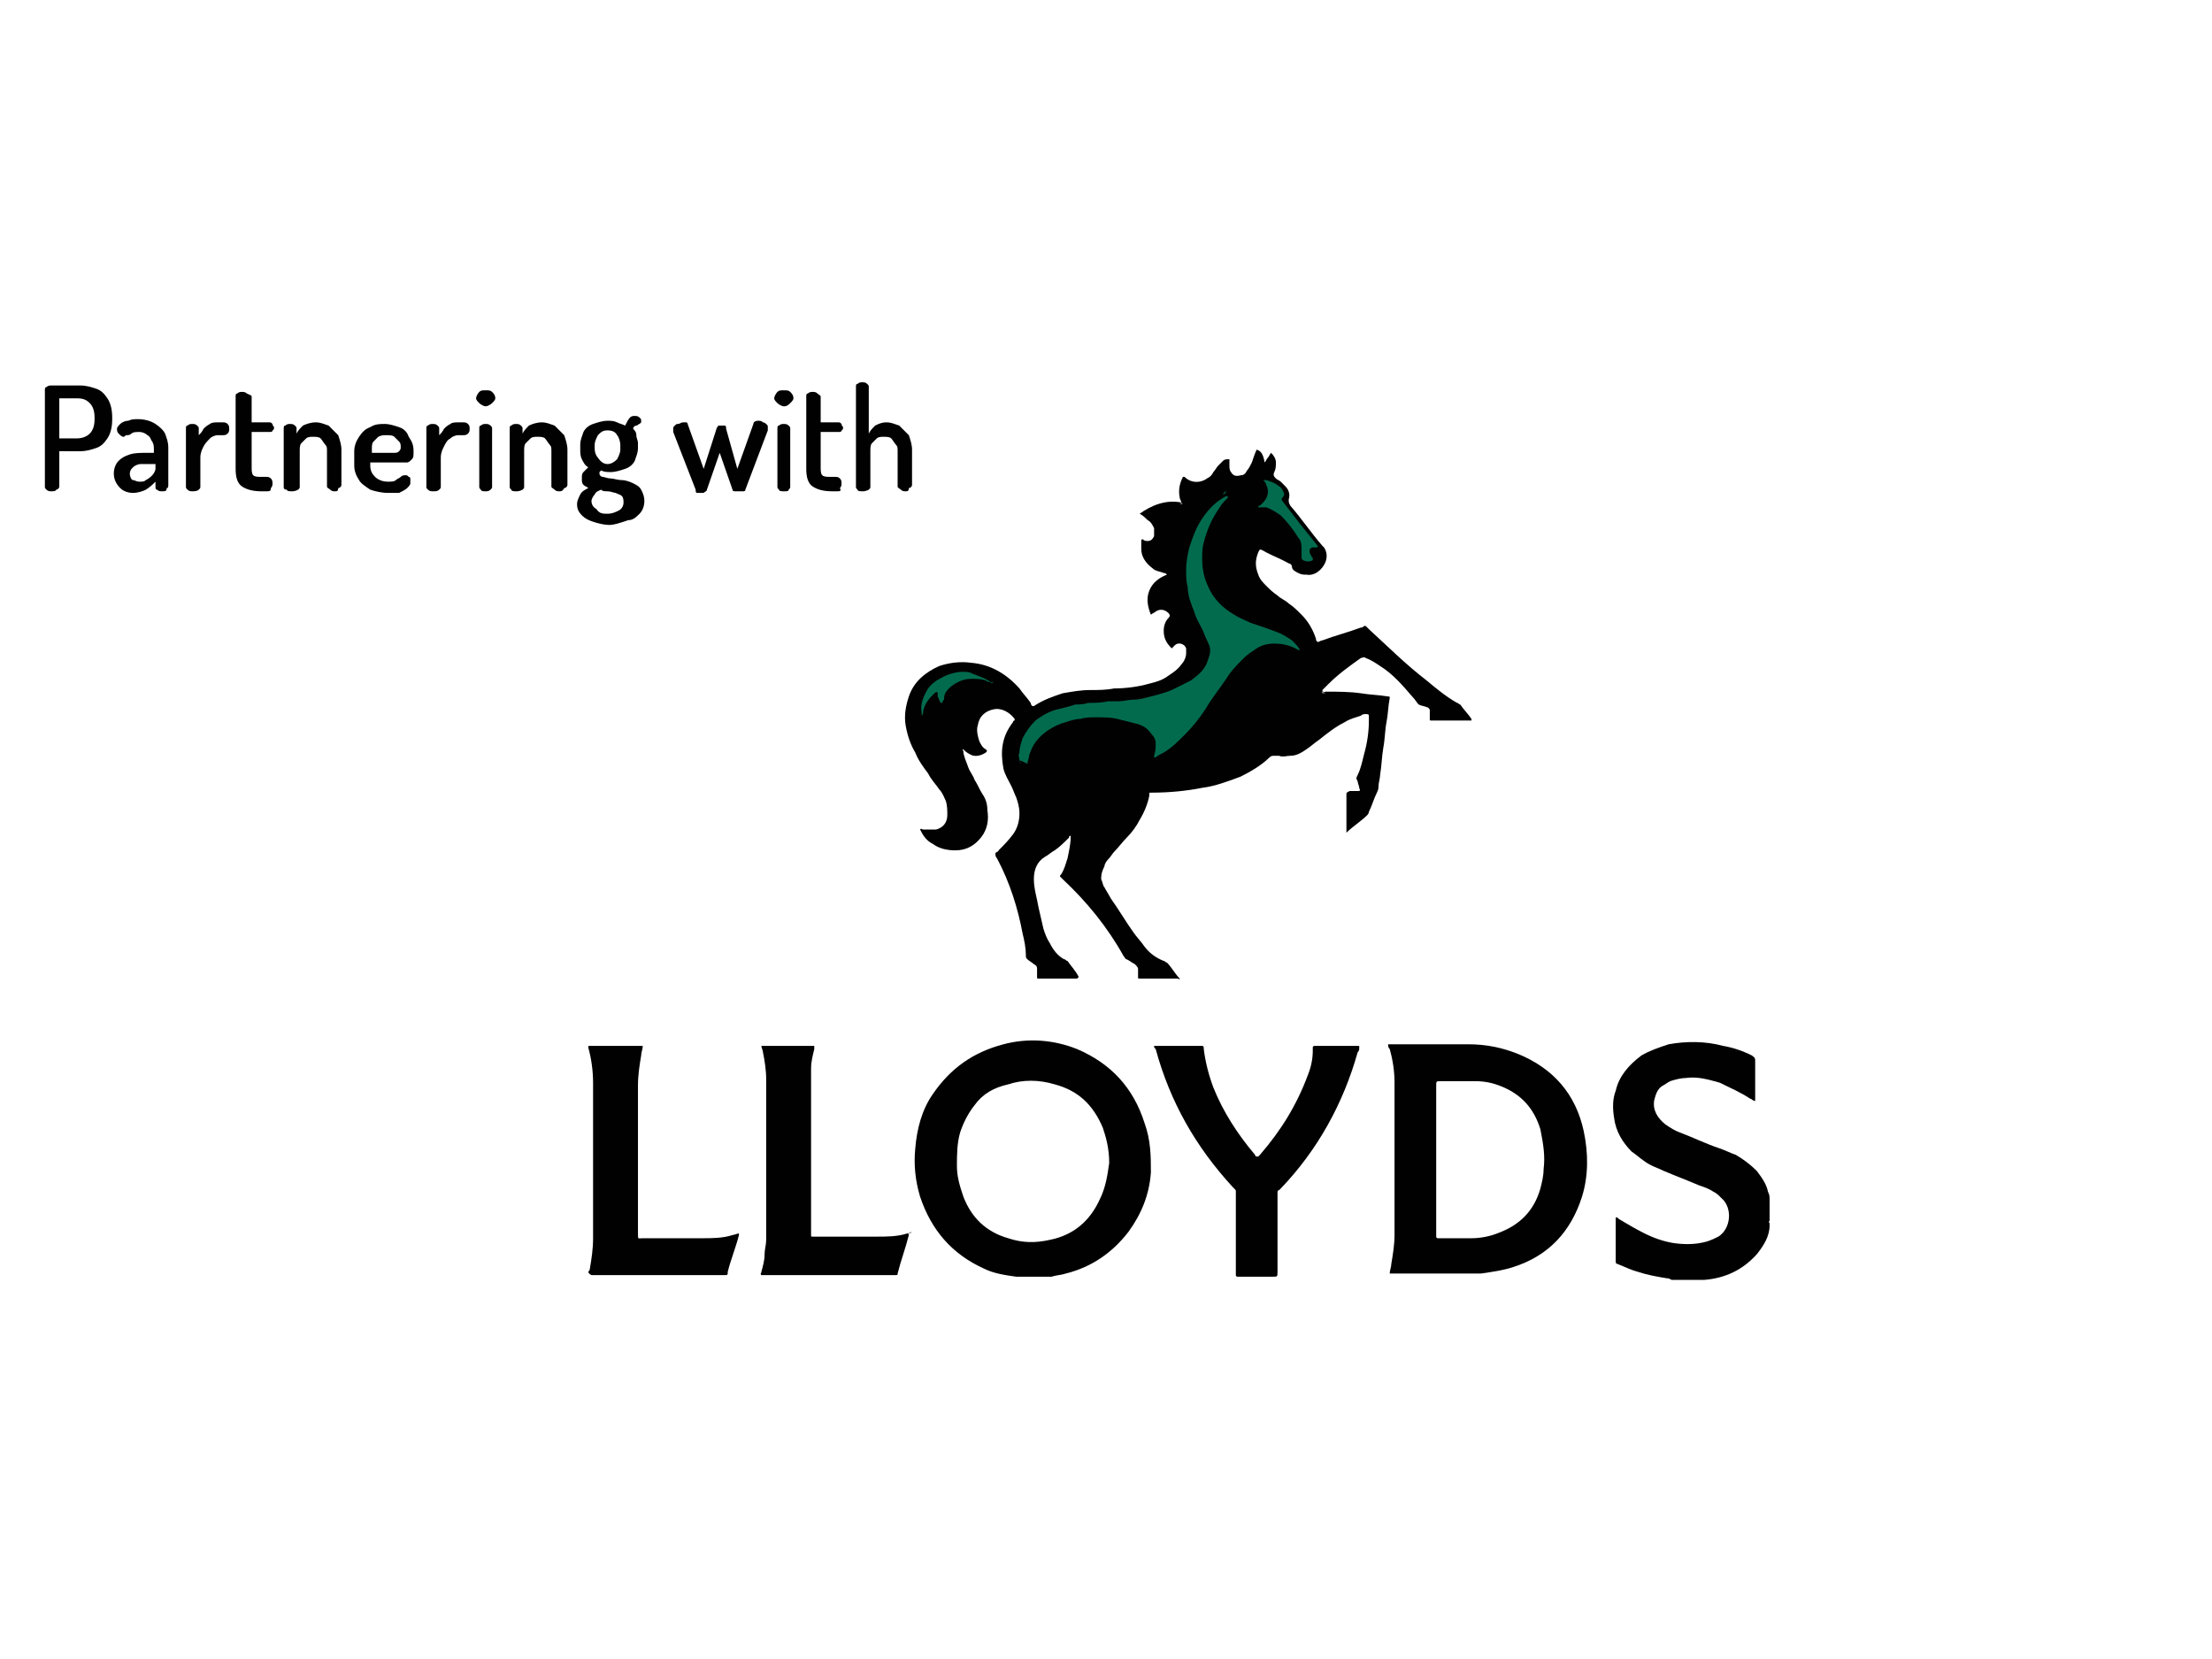
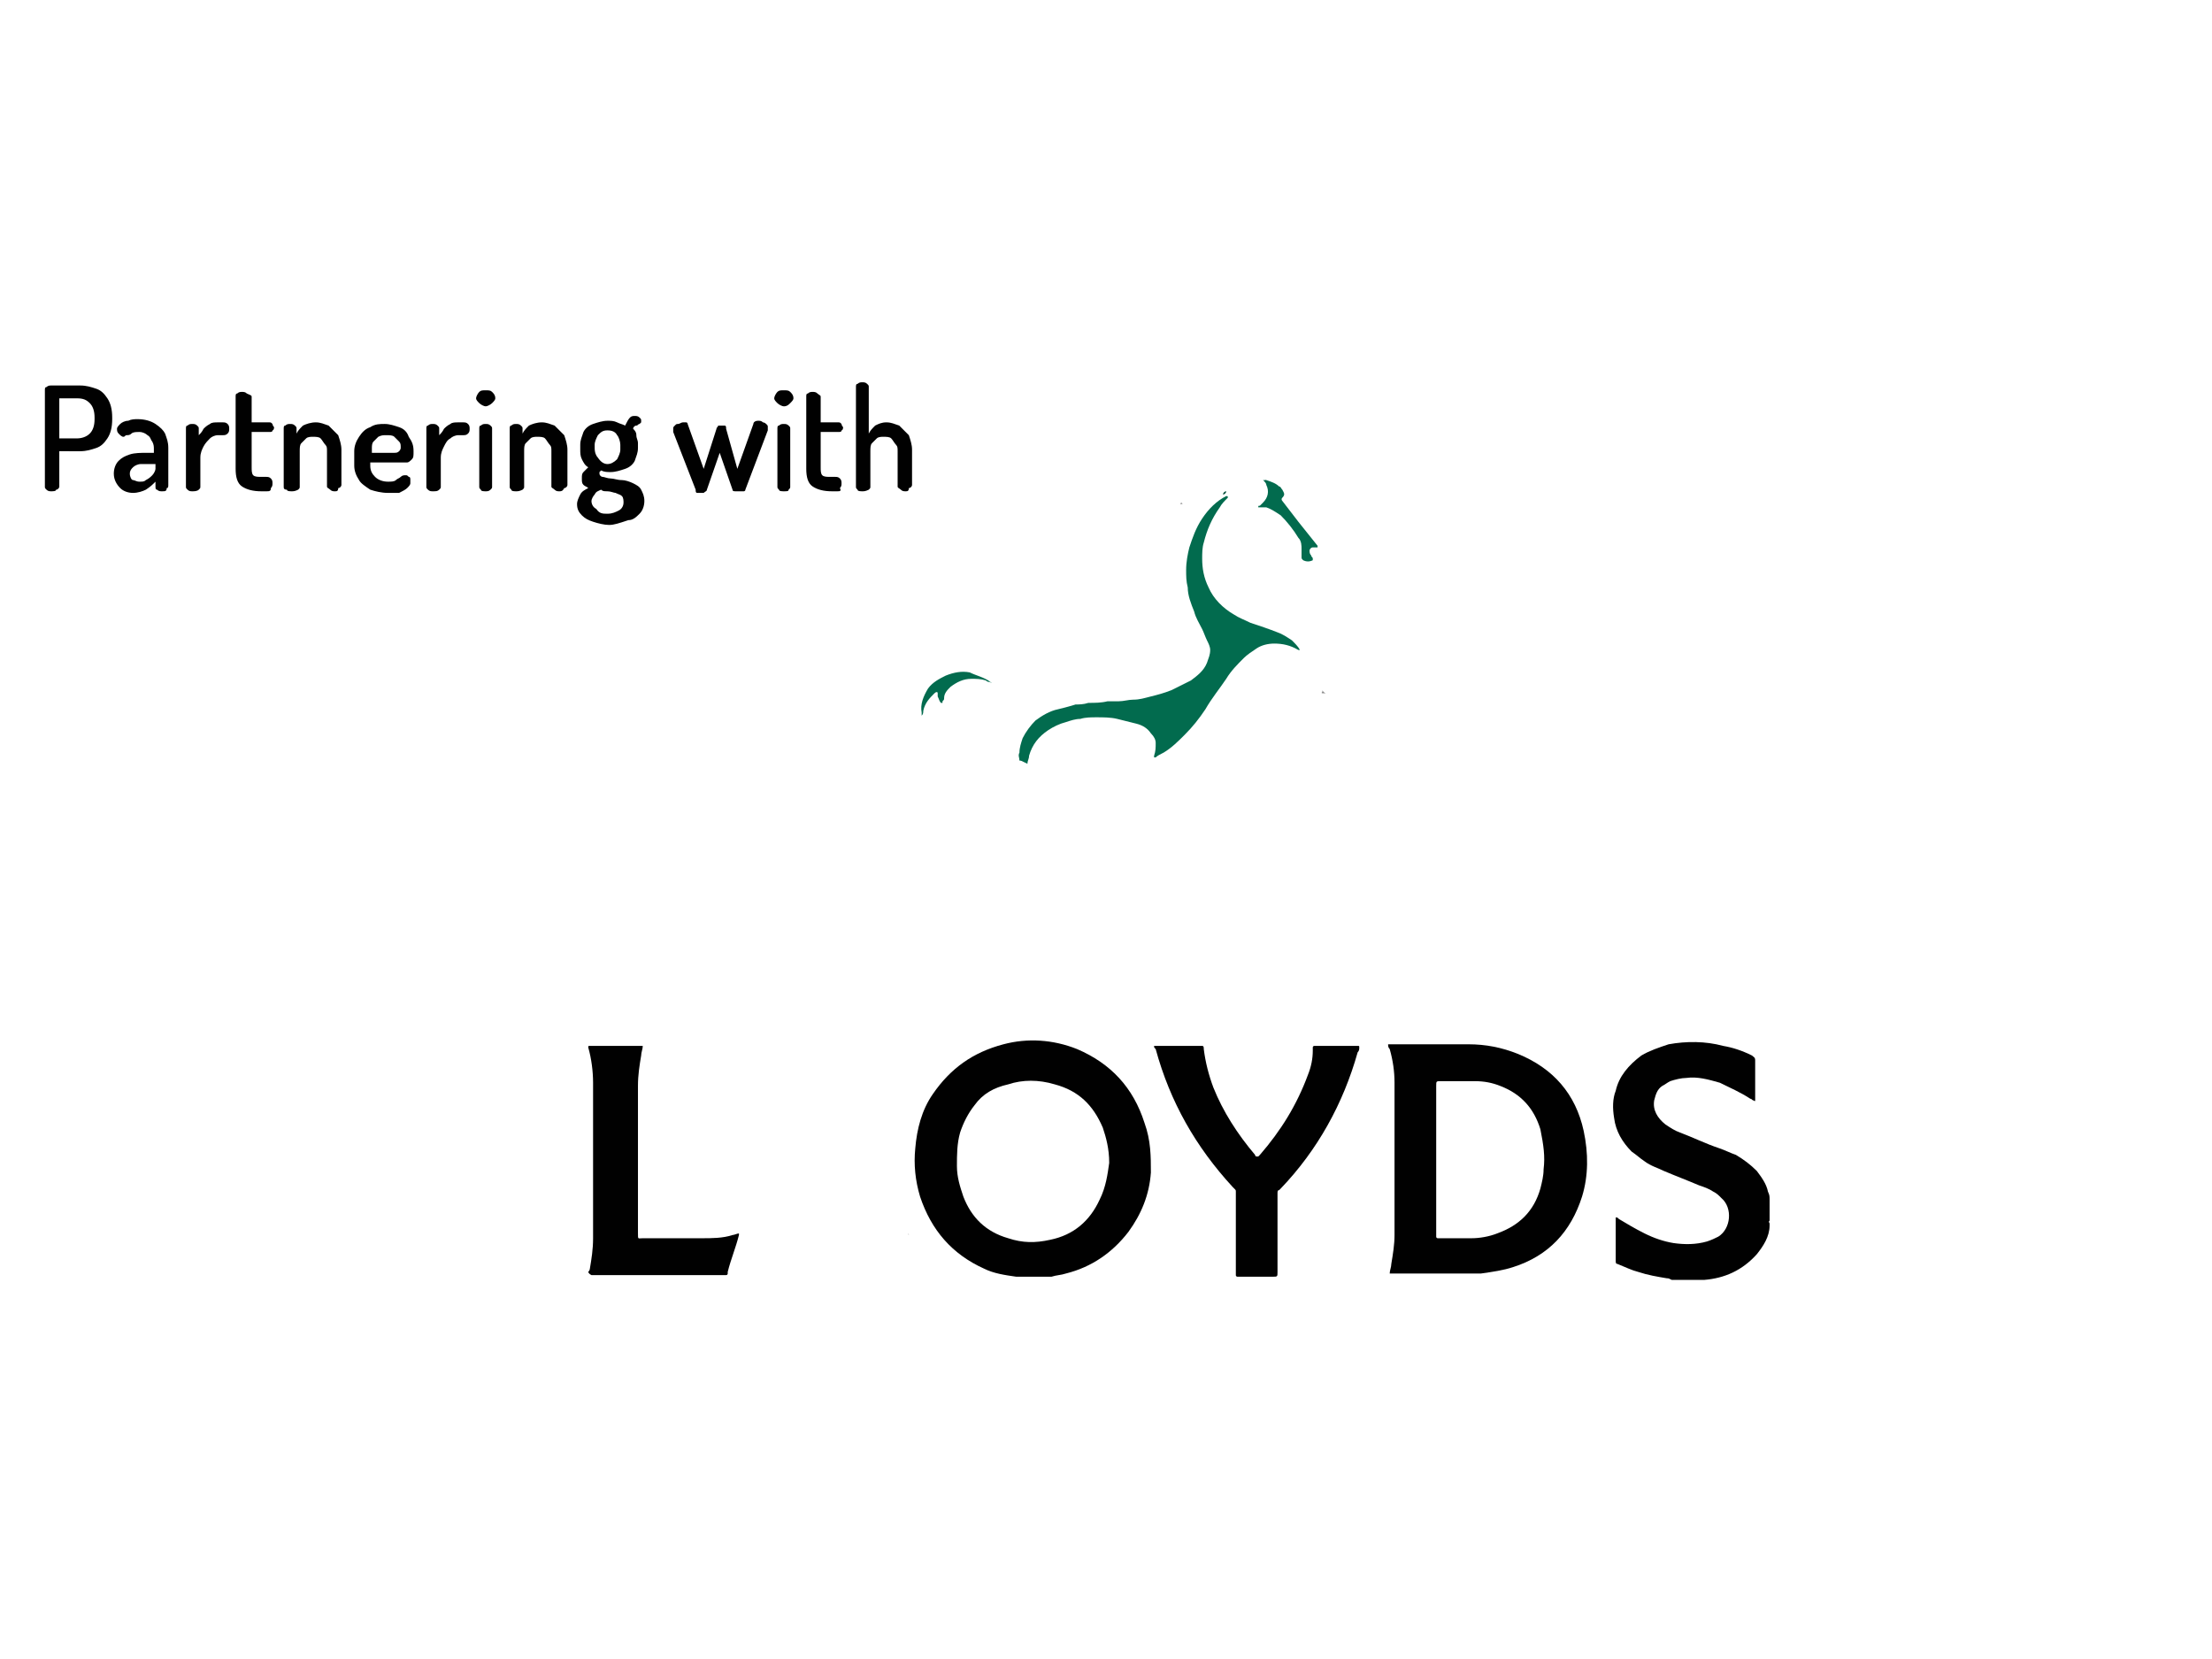
<svg xmlns="http://www.w3.org/2000/svg" version="1.1" id="Layer_1" x="0px" y="0px" width="180" height="135" viewBox="0 0 138 102" style="enable-background:new 0 0 138 102;" xml:space="preserve">
  <style type="text/css">
	.st0{fill:#010101;}
	.st1{fill:#888888;}
	.st2{fill:#797979;}
	.st3{fill:#979797;}
	.st4{fill:#026B4E;}
	.st5{fill:#024C37;}
	.st6{fill:#013929;}
	.st7{fill:#044A36;}
	.st8{fill:#034934;}
	.st9{fill:#4F4F4F;}
</style>
  <g>
    <g>
      <path class="st0" d="M104,79c-0.6-0.1-1.2-0.2-1.8-0.4c-0.4-0.1-0.8-0.3-1.3-0.5c-0.1,0-0.1-0.1-0.1-0.2c0-0.9,0-1.7,0-2.6v-0.1    c0.1,0,0.1,0,0.2,0.1c0.5,0.3,1,0.6,1.6,0.9s1.2,0.5,1.8,0.6c0.7,0.1,1.4,0.1,2.1-0.1c0.3-0.1,0.5-0.2,0.7-0.3    c0.8-0.5,0.9-1.8,0.2-2.4c-0.2-0.2-0.3-0.3-0.5-0.4c-0.3-0.2-0.6-0.3-0.9-0.4c-0.7-0.3-1.5-0.6-2.2-0.9c-0.4-0.2-0.8-0.3-1.2-0.6    c-0.3-0.2-0.5-0.4-0.8-0.6c-0.6-0.6-1-1.3-1.1-2.1c-0.1-0.6-0.1-1.2,0.1-1.7c0.2-0.9,0.8-1.6,1.6-2.2c0.5-0.3,1.1-0.5,1.7-0.7    c1.1-0.2,2.3-0.2,3.4,0.1c0.6,0.1,1.2,0.3,1.8,0.6c0.1,0.1,0.2,0.1,0.2,0.3c0,0.8,0,1.6,0,2.4v0.1c0,0,0,0.1-0.1,0    c-0.1,0-0.1-0.1-0.2-0.1c-0.6-0.4-1.3-0.7-1.9-1c-0.7-0.2-1.4-0.4-2.1-0.3c-0.3,0-0.7,0.1-1,0.2c-0.2,0.1-0.3,0.2-0.5,0.3    c-0.3,0.2-0.4,0.5-0.5,0.9c-0.1,0.6,0.2,1.1,0.7,1.5c0.3,0.2,0.6,0.4,0.9,0.5c0.8,0.3,1.6,0.7,2.5,1c0.3,0.1,0.7,0.3,1,0.4    c0.5,0.3,0.9,0.6,1.3,1c0.3,0.4,0.6,0.8,0.7,1.3c0.1,0.2,0.1,0.3,0.1,0.5v0.1v0.1c0,0.4,0,0.7,0,1.1c-0.1,0.1,0,0.1,0,0.2v0.1    c0,0.7-0.4,1.3-0.8,1.8c-0.9,1-2,1.5-3.3,1.6c-0.1,0-0.1,0-0.2,0H106h-0.1h-0.1c-0.1,0-0.2,0-0.3,0c-0.2,0-0.4,0-0.6,0    c-0.1,0-0.2,0-0.2,0c-0.1,0-0.1,0-0.2,0h-0.1h-0.1C104.1,79,104.1,79,104,79z" />
-       <path class="st0" d="M73.7,30.6c0-0.1-0.1-0.2-0.1-0.3c-0.1-0.5,0-0.9,0.2-1.3c0.1,0,0.1,0,0.1,0c0.4,0.4,1,0.4,1.4,0.1    c0.2-0.1,0.3-0.2,0.4-0.4c0.1-0.1,0.2-0.3,0.3-0.4c0.1-0.1,0.2-0.2,0.3-0.3c0.1-0.1,0.2-0.1,0.4-0.1c0,0.1,0,0.2,0,0.4    c0,0.1,0,0.3,0.1,0.4c0.1,0.2,0.3,0.3,0.6,0.2c0.2,0,0.3-0.1,0.4-0.3c0.1-0.1,0.2-0.3,0.3-0.5c0.1-0.3,0.2-0.6,0.3-0.8    c0.3,0.1,0.4,0.3,0.5,0.8c0.1-0.1,0.1-0.2,0.2-0.3c0.1-0.1,0.1-0.2,0.2-0.3c0.2,0.2,0.3,0.4,0.3,0.6s0,0.4-0.1,0.6s0,0.3,0.1,0.4    s0.2,0.1,0.3,0.2c0.1,0.1,0.2,0.2,0.3,0.3c0.2,0.2,0.3,0.5,0.2,0.8c0,0.2,0,0.2,0.1,0.4c0.7,0.8,1.3,1.7,2,2.5l0.1,0.1    c0.2,0.3,0.2,0.6,0.1,0.9c-0.2,0.5-0.7,0.9-1.2,0.8c-0.2,0-0.3,0-0.5-0.1c-0.2-0.1-0.4-0.2-0.4-0.4c0-0.1-0.1-0.2-0.2-0.2    c-0.5-0.3-1.1-0.5-1.6-0.8c-0.2-0.1-0.2-0.1-0.3,0.1c-0.2,0.5-0.2,0.9,0,1.4c0.1,0.3,0.3,0.5,0.5,0.7s0.4,0.4,0.7,0.6    c0.2,0.2,0.5,0.3,0.7,0.5c0.3,0.2,0.5,0.4,0.8,0.7c0.4,0.4,0.7,0.9,0.9,1.5c0,0.1,0,0.1,0.1,0.2c0.1,0,0.2-0.1,0.3-0.1    c0.8-0.3,1.6-0.5,2.4-0.8c0.1,0,0.1,0,0.2-0.1h0.1c0.1,0.1,0.1,0.1,0.2,0.2c1.2,1.1,2.3,2.2,3.6,3.2c0.6,0.5,1.2,1,1.9,1.4    c0.1,0,0.1,0.1,0.2,0.1c0.2,0.3,0.5,0.6,0.7,0.9c0,0,0,0,0,0.1c0,0-0.1,0-0.2,0c-0.7,0-1.5,0-2.2,0h-0.1c-0.1,0-0.1,0-0.1-0.1    s0-0.2,0-0.3s0-0.1,0-0.2c0-0.1,0-0.1-0.1-0.2c-0.2-0.1-0.4-0.1-0.6-0.2c-0.1-0.1-0.2-0.3-0.4-0.5c-0.6-0.7-1.2-1.4-2-1.9    c-0.3-0.2-0.6-0.4-0.9-0.5c-0.1-0.1-0.2,0-0.3,0c-0.7,0.5-1.4,1-2,1.6c-0.1,0.1-0.3,0.3-0.4,0.4c0,0.2,0.2,0.1,0.2,0.1    c0.7,0,1.5,0,2.2,0.1c0.6,0.1,1.1,0.1,1.7,0.2c0.1,0,0.1,0,0.1,0.1c-0.1,0.5-0.1,1-0.2,1.5s-0.1,1.1-0.2,1.6    c-0.1,0.6-0.1,1.1-0.2,1.7c0,0.2-0.1,0.5-0.1,0.7c0,0.1,0,0.2-0.1,0.4c-0.2,0.4-0.3,0.8-0.5,1.2c0,0.1-0.1,0.2-0.1,0.2    c-0.4,0.4-0.9,0.7-1.3,1.1l0,0c0,0,0,0,0-0.1c0-0.8,0-1.6,0-2.3c0-0.1,0-0.1,0.2-0.2c0.1,0,0.3,0,0.4,0s0.1,0,0.2,0    c0.1-0.1,0-0.1,0-0.2c0-0.1-0.1-0.3-0.1-0.4c-0.1-0.2-0.1-0.2,0-0.4c0.2-0.4,0.3-0.9,0.4-1.3c0.2-0.7,0.3-1.4,0.3-2.1    c0-0.1,0-0.2,0-0.3s-0.1-0.1-0.2-0.1s-0.2,0-0.3,0.1c-0.3,0.1-0.7,0.2-1,0.4c-0.6,0.3-1.1,0.7-1.6,1.1c-0.3,0.2-0.5,0.4-0.8,0.6    c-0.3,0.2-0.6,0.4-1,0.4c-0.2,0-0.5,0.1-0.7,0c-0.1,0-0.2,0-0.3,0c-0.1,0-0.2,0-0.3,0.1c-0.5,0.5-1.2,0.9-1.8,1.2    c-0.8,0.3-1.6,0.6-2.4,0.7c-1,0.2-2.1,0.3-3.1,0.3h-0.1c-0.1,0-0.1,0-0.1,0.1v0.1c-0.1,0.5-0.3,1-0.6,1.5    c-0.2,0.4-0.5,0.8-0.8,1.1s-0.5,0.6-0.8,0.9c-0.1,0.1-0.2,0.3-0.4,0.5c-0.1,0.1-0.2,0.3-0.2,0.4c-0.2,0.4-0.2,0.6-0.2,0.8    c0.1,0.2,0.1,0.4,0.2,0.5c0.1,0.2,0.3,0.5,0.4,0.7c0.5,0.7,0.9,1.4,1.4,2.1c0.2,0.3,0.5,0.6,0.7,0.9c0.3,0.4,0.7,0.7,1.2,0.9    c0.1,0,0.1,0.1,0.2,0.1c0.3,0.3,0.5,0.7,0.8,1l0,0c0,0.1-0.1,0-0.1,0c-0.8,0-1.5,0-2.3,0h-0.1c-0.1,0-0.1,0-0.1-0.1    c0-0.2,0-0.4,0-0.5s-0.1-0.2-0.2-0.3c-0.2-0.1-0.3-0.2-0.5-0.3c-0.1,0-0.1-0.1-0.2-0.2c-1-1.8-2.3-3.4-3.8-4.8c0,0,0,0-0.1-0.1    s-0.1-0.1,0-0.2c0.2-0.3,0.3-0.7,0.4-1c0.1-0.5,0.2-0.9,0.2-1.4c-0.1,0-0.1,0-0.1,0.1c-0.3,0.3-0.6,0.6-0.9,0.8    c-0.2,0.1-0.4,0.3-0.6,0.4c-0.5,0.3-0.7,0.8-0.7,1.4c0,0.6,0.2,1.2,0.3,1.8c0.1,0.4,0.2,0.9,0.3,1.3c0.1,0.3,0.2,0.6,0.4,0.9    c0.2,0.4,0.5,0.8,0.9,1c0.1,0,0.1,0.1,0.2,0.1c0.2,0.3,0.5,0.6,0.7,1l0,0c-0.1,0.1-0.1,0.1-0.1,0.1c-0.8,0-1.5,0-2.3,0h-0.1    c-0.1,0-0.1,0-0.1-0.1c0-0.2,0-0.3,0-0.5c0-0.1,0-0.2-0.2-0.3c-0.1-0.1-0.3-0.2-0.4-0.3S64,59,64,58.8c0-0.4-0.1-0.9-0.2-1.3    c-0.3-1.6-0.8-3.2-1.6-4.7c-0.1-0.1-0.1-0.2-0.1-0.3s0.2-0.1,0.2-0.2c0.3-0.3,0.6-0.6,0.9-1c0.3-0.4,0.4-0.9,0.4-1.3    c0-0.4-0.1-0.7-0.2-1c-0.1-0.2-0.2-0.5-0.3-0.7c-0.2-0.4-0.4-0.7-0.5-1.1c-0.2-1.1-0.1-2,0.6-2.9c0,0,0-0.1,0.1-0.1v-0.1    c-0.3-0.4-0.8-0.7-1.3-0.6c-0.5,0.1-0.9,0.4-1,1c-0.1,0.3,0,0.7,0.1,1c0.1,0.2,0.2,0.4,0.4,0.5c0.1,0.1,0.1,0.1,0,0.2    c-0.3,0.2-0.7,0.3-1,0.1c-0.2-0.1-0.3-0.2-0.4-0.3c-0.1,0,0,0.1,0,0.1c0,0.3,0.2,0.7,0.3,1s0.3,0.5,0.4,0.8    c0.2,0.3,0.3,0.6,0.5,0.9c0.2,0.3,0.3,0.6,0.3,1c0.1,0.6,0,1.2-0.4,1.7s-0.9,0.8-1.6,0.8c-0.5,0-1-0.1-1.4-0.4    c-0.4-0.2-0.6-0.5-0.8-0.9c0.1-0.1,0.1,0,0.2,0c0.3,0,0.5,0,0.8,0c0.4-0.1,0.7-0.4,0.7-0.9c0-0.3,0-0.6-0.1-0.9    c-0.1-0.2-0.2-0.5-0.4-0.7c-0.2-0.3-0.5-0.6-0.7-1c-0.3-0.4-0.6-0.8-0.8-1.3c-0.3-0.5-0.5-1.1-0.6-1.7c-0.1-0.6,0-1.2,0.2-1.8    c0.3-0.9,1-1.5,1.9-1.9c0.6-0.2,1.3-0.3,2-0.2c1.2,0.1,2.2,0.7,3,1.6c0.2,0.3,0.5,0.6,0.7,0.9c0,0.1,0.1,0.2,0.1,0.2    c0.1,0,0.1,0,0.1,0c0.6-0.4,1.2-0.6,1.8-0.8c0.6-0.1,1.1-0.2,1.7-0.2c0.5,0,1,0,1.5-0.1c0.7,0,1.5-0.1,2.2-0.3    c0.4-0.1,0.8-0.2,1.2-0.5c0.3-0.2,0.6-0.4,0.8-0.7c0.2-0.2,0.3-0.5,0.3-0.7c0-0.1,0-0.2,0-0.3c-0.1-0.3-0.5-0.4-0.7-0.2    c-0.1,0.1-0.1,0.1-0.2,0.2c-0.3-0.3-0.5-0.6-0.5-1.1c0-0.3,0.1-0.6,0.3-0.8c0.1-0.1,0.1-0.2,0-0.3c-0.2-0.2-0.5-0.3-0.8-0.1    c-0.1,0.1-0.2,0.1-0.3,0.2c-0.2-0.5-0.3-1-0.1-1.5c0.2-0.5,0.6-0.8,1.1-1C72.7,35,72.7,35,72.6,35c-0.2-0.1-0.5-0.1-0.7-0.3    c-0.4-0.3-0.7-0.7-0.7-1.2c0-0.2,0-0.3,0-0.5c0-0.1,0-0.1,0.1-0.1c0.1,0.1,0.2,0.1,0.3,0.1c0.2,0,0.3-0.1,0.4-0.3    c0-0.2,0-0.4,0-0.5c-0.1-0.2-0.2-0.4-0.4-0.5c-0.1-0.1-0.3-0.3-0.5-0.4C71.8,30.8,72.7,30.4,73.7,30.6    C73.6,30.7,73.6,30.7,73.7,30.6c0,0.1,0,0.1,0,0.1S73.7,30.7,73.7,30.6L73.7,30.6z" />
      <path class="st0" d="M72,64.5c0.2,0,2.6,0,3,0c0.1,0,0.1,0.1,0.1,0.2c0.1,0.8,0.3,1.6,0.6,2.4c0.6,1.5,1.5,2.9,2.6,4.2    c0,0,0,0.1,0.1,0.1h0.1l0.1-0.1c1.3-1.5,2.3-3.1,3-5c0.2-0.5,0.3-1,0.3-1.5c0-0.1,0-0.1,0-0.2c0,0,0-0.1,0.1-0.1h0.1    c0.8,0,1.7,0,2.5,0h0.1c0.1,0,0.1,0,0.1,0.1s0,0.2-0.1,0.3c-0.9,3.2-2.5,6.1-4.8,8.5l-0.1,0.1c-0.1,0-0.1,0.1-0.1,0.2s0,0.1,0,0.2    c0,1.6,0,3.1,0,4.7c0,0.3,0,0.3-0.3,0.3c-0.7,0-1.4,0-2,0c-0.1,0-0.1,0-0.2,0c0,0-0.1,0-0.1-0.1s0-0.2,0-0.3c0-1.6,0-3.1,0-4.7    c0-0.1,0-0.1,0-0.2s0-0.1-0.1-0.2l-0.1-0.1c-2.3-2.5-3.9-5.3-4.8-8.6C72,64.6,72,64.6,72,64.5z" />
      <path class="st0" d="M36.7,78.6c0.1-0.1,0.1-0.2,0.1-0.2c0.1-0.6,0.2-1.2,0.2-1.9c0-3.2,0-6.5,0-9.7c0-0.7-0.1-1.5-0.3-2.2    c0-0.1,0-0.1,0.1-0.1s0.1,0,0.2,0c0.9,0,1.9,0,2.8,0c0.1,0,0.2,0,0.3,0c0,0.2-0.1,0.4-0.1,0.6c-0.1,0.6-0.2,1.2-0.2,1.9    c0,3.1,0,6.2,0,9.2c0,0.4,0,0.3,0.3,0.3c1.2,0,2.5,0,3.7,0c0.6,0,1.3,0,1.9-0.2c0.1,0,0.3-0.1,0.4-0.1v0.1    c-0.2,0.8-0.5,1.5-0.7,2.3v0.1c0,0,0,0.1-0.1,0.1h-0.1c-2.7,0-5.5,0-8.2,0h-0.1C36.7,78.7,36.7,78.6,36.7,78.6z" />
-       <path class="st0" d="M56.7,76.3c-0.2,0.8-0.5,1.6-0.7,2.4c0,0.1,0,0.1-0.2,0.1h-0.1c-2.7,0-5.3,0-8,0c-0.1,0-0.2,0-0.2,0    c-0.1-0.1,0-0.1,0-0.2c0.1-0.4,0.2-0.7,0.2-1.1c0-0.3,0.1-0.6,0.1-0.9c0-3.3,0-6.7,0-10c0-0.6-0.1-1.2-0.2-1.7    c0-0.1-0.1-0.3-0.1-0.4c0.1,0,0.1,0,0.2,0c1.4,0,2.8,0,3.1,0c0,0.1,0,0.2,0,0.2c-0.1,0.4-0.2,0.8-0.2,1.2c0,0.2,0,0.4,0,0.5    c0,3.3,0,6.5,0,9.8v0.1c0,0.1,0,0.1,0.1,0.1s0.1,0,0.2,0c1.3,0,2.5,0,3.8,0c0.6,0,1.3,0,1.9-0.2c0.1,0,0.2,0,0.3-0.1    C56.6,76.2,56.7,76.2,56.7,76.3z" />
      <path class="st1" d="M82.7,42.5c-0.1,0-0.2,0-0.2,0s-0.1,0,0-0.1c0,0,0,0,0-0.1C82.5,42.3,82.5,42.4,82.7,42.5    C82.6,42.5,82.6,42.5,82.7,42.5z" />
      <path class="st2" d="M56.7,76.3C56.7,76.2,56.6,76.2,56.7,76.3C56.6,76.2,56.6,76.2,56.7,76.3C56.7,76.2,56.7,76.2,56.7,76.3    L56.7,76.3z" />
      <path class="st3" d="M73.7,30.6L73.7,30.6c0.1,0.1,0.1,0.1,0,0.1C73.6,30.7,73.6,30.7,73.7,30.6C73.6,30.6,73.6,30.6,73.7,30.6z" />
      <path class="st4" d="M63.6,46.7c0-0.2-0.1-0.3,0-0.5c0-0.3,0.1-0.6,0.2-0.9c0.2-0.4,0.5-0.8,0.8-1.1c0.4-0.3,0.9-0.6,1.4-0.7    c0.4-0.1,0.8-0.2,1.1-0.3c0.2,0,0.5,0,0.8-0.1c0.4,0,0.8,0,1.2-0.1c0.2,0,0.5,0,0.7,0c0.3,0,0.6-0.1,0.9-0.1    c0.4,0,0.7-0.1,1.1-0.2c0.4-0.1,0.8-0.2,1.3-0.4c0.4-0.2,0.8-0.4,1.2-0.6c0.4-0.3,0.8-0.6,1-1.1c0.1-0.3,0.2-0.5,0.2-0.8    c0-0.2-0.1-0.4-0.2-0.6c-0.1-0.2-0.2-0.5-0.3-0.7c-0.2-0.4-0.4-0.7-0.5-1.1c-0.2-0.5-0.4-1-0.4-1.5C74,35.5,74,35.2,74,34.8    c0-0.5,0.1-1,0.2-1.4c0.2-0.6,0.4-1.2,0.8-1.8c0.4-0.6,0.9-1.1,1.5-1.4c0.1,0,0.1,0,0.1,0.1c-0.2,0.2-0.4,0.4-0.5,0.6    c-0.5,0.7-0.8,1.4-1,2.2c-0.1,0.3-0.1,0.7-0.1,1c0,0.6,0.1,1.2,0.4,1.8c0.3,0.7,0.9,1.3,1.6,1.7c0.3,0.2,0.6,0.3,1,0.5    c0.6,0.2,1.2,0.4,1.7,0.6c0.3,0.1,0.6,0.3,0.9,0.5c0.2,0.2,0.4,0.4,0.5,0.6c-0.1,0-0.1,0-0.1,0c-0.5-0.3-1-0.4-1.5-0.4    c-0.4,0-0.8,0.1-1.1,0.3c-0.3,0.2-0.6,0.4-0.8,0.6c-0.4,0.4-0.8,0.8-1.1,1.3c-0.4,0.6-0.9,1.2-1.3,1.9c-0.4,0.6-0.8,1.1-1.3,1.6    c-0.4,0.4-0.8,0.8-1.3,1.1c-0.2,0.1-0.4,0.2-0.5,0.3H72v-0.1c0.1-0.3,0.1-0.5,0.1-0.8c0-0.2-0.1-0.4-0.3-0.6    c-0.2-0.3-0.5-0.5-0.9-0.6s-0.8-0.2-1.2-0.3C69.3,44,68.8,44,68.4,44c-0.3,0-0.7,0-1,0.1c-0.3,0-0.6,0.1-0.9,0.2    c-0.4,0.1-0.8,0.3-1.1,0.5c-0.6,0.4-1,0.9-1.2,1.6c0,0.2-0.1,0.3-0.1,0.5C63.7,46.7,63.7,46.7,63.6,46.7z" />
      <path class="st4" d="M79,29.2c0.3,0.1,0.6,0.2,0.8,0.4c0.1,0,0.1,0.1,0.2,0.2c0.1,0.2,0.2,0.3,0,0.5c-0.1,0.1,0,0.2,0,0.2    c0.3,0.4,0.7,0.9,1,1.3c0.4,0.5,0.8,1,1.2,1.5c0,0.1,0,0.1,0,0.1c-0.1,0-0.1,0-0.2,0h-0.1c-0.1,0-0.2,0.1-0.2,0.2    c0,0.1,0,0.2,0.1,0.3c0,0.1,0.1,0.1,0.1,0.2v0.1c-0.2,0.1-0.4,0.1-0.6,0c-0.1-0.1-0.1-0.1-0.1-0.2c0-0.1,0-0.2,0-0.3    c0-0.1,0-0.2,0-0.2c0-0.2,0-0.5-0.2-0.7c-0.3-0.5-0.7-1-1.1-1.4c-0.3-0.2-0.6-0.4-0.9-0.5c-0.2,0-0.3,0-0.5,0c0-0.1,0-0.1,0.1-0.1    c0.1-0.1,0.1-0.1,0.2-0.2c0.3-0.3,0.4-0.7,0.2-1.1c0-0.1-0.1-0.2-0.2-0.3C78.9,29.2,78.9,29.2,79,29.2z" />
      <path class="st4" d="M61.8,41.8c-0.1,0-0.2,0-0.3-0.1c-0.3-0.1-0.6-0.1-0.9-0.1c-0.5,0-0.9,0.2-1.3,0.5c-0.2,0.2-0.4,0.4-0.4,0.7    c0,0.1,0,0.1-0.1,0.2v0.1h-0.1c-0.1-0.1-0.1-0.2-0.2-0.4c0-0.1,0-0.1,0-0.2c0-0.1-0.1-0.1-0.2,0c-0.3,0.3-0.6,0.6-0.7,1.1    c0,0.1,0,0.2-0.1,0.3l0,0c0-0.1,0-0.1,0-0.2c-0.1-0.5,0.1-1,0.4-1.5c0.3-0.4,0.7-0.6,1.1-0.8c0.5-0.2,1-0.3,1.5-0.2    C60.9,41.4,61.4,41.5,61.8,41.8C61.9,41.8,61.8,41.9,61.8,41.8z" />
      <path class="st5" d="M76.3,30.1L76.3,30.1c0-0.1,0.1-0.2,0.2-0.2C76.5,30,76.4,30.1,76.3,30.1z" />
-       <path class="st6" d="M63.6,46.7L63.6,46.7c0.1,0.1,0.1,0.2,0.1,0.2C63.6,46.8,63.6,46.7,63.6,46.7z" />
-       <path class="st5" d="M61.8,41.8L61.8,41.8c0.1,0,0.2,0,0.2,0l0,0l0,0C61.9,41.9,61.8,41.9,61.8,41.8z" />
      <path class="st7" d="M79,29.2c0,0-0.1,0-0.1,0.1l0,0C78.9,29.3,78.9,29.3,79,29.2L79,29.2C78.9,29.2,78.9,29.2,79,29.2z" />
      <path class="st8" d="M57.5,44L57.5,44L57.5,44L57.5,44L57.5,44L57.5,44z" />
      <path class="st9" d="M73.7,30.7L73.7,30.7L73.7,30.7L73.7,30.7z" />
      <path class="st0" d="M71.4,69.3c-0.7-2.2-2.1-3.7-4.2-4.6c-1.5-0.6-3.1-0.7-4.6-0.3c-1.9,0.5-3.3,1.5-4.4,3.1    c-0.7,1-1,2.2-1.1,3.4c-0.1,1,0,2,0.3,3c0.7,2.1,2,3.6,4,4.5c0.6,0.3,1.3,0.4,2,0.5h0.1h0.1h0.1c0.1,0,0.1,0,0.2,0    c0.3,0,0.6,0,1,0c0.1,0,0.1,0,0.2,0s0.1,0,0.2,0h0.1c0.1,0,0.1,0,0.2,0c0.3-0.1,0.6-0.1,0.9-0.2c1.6-0.4,2.9-1.3,3.9-2.6    c0.8-1.1,1.3-2.3,1.4-3.7C71.8,71.4,71.8,70.4,71.4,69.3z M68.6,74.1c-0.6,1.3-1.6,2.2-3.1,2.5c-0.9,0.2-1.7,0.2-2.6-0.1    c-1.4-0.4-2.3-1.3-2.8-2.6c-0.2-0.6-0.4-1.2-0.4-1.9c0-0.7,0-1.4,0.2-2.1c0.2-0.6,0.5-1.2,0.9-1.7c0.5-0.7,1.2-1.1,2.1-1.3    c0.9-0.3,1.9-0.3,2.9,0c1.5,0.4,2.4,1.3,3,2.7c0.2,0.6,0.4,1.3,0.4,2.2C69.1,72.5,69,73.3,68.6,74.1z" />
      <path class="st0" d="M98.8,69.8c-0.5-2.3-1.9-3.9-4.1-4.8c-1-0.4-2-0.6-3.1-0.6c-1.6,0-3.2,0-4.8,0c-0.1,0-0.1,0-0.2,0    c0,0.1,0,0.2,0.1,0.3c0.2,0.7,0.3,1.4,0.3,2.1c0,3.2,0,6.3,0,9.5c0,0.6-0.1,1.2-0.2,1.8c0,0.2-0.1,0.4-0.1,0.6c0.1,0,0.2,0,0.3,0    c1.4,0,2.9,0,4.3,0c0.4,0,0.7,0,1.1,0c0.7-0.1,1.4-0.2,2-0.4c2.2-0.7,3.6-2.2,4.3-4.4C99.1,72.6,99.1,71.2,98.8,69.8z M96.3,72.2    c0,0.4-0.1,0.8-0.2,1.2c-0.4,1.4-1.3,2.3-2.7,2.8c-0.5,0.2-1.1,0.3-1.6,0.3c-0.7,0-1.3,0-2,0h-0.1c0,0-0.1,0-0.1-0.1s0-0.2,0-0.3    c0-1.5,0-3,0-4.5s0-3.1,0-4.6c0-0.3,0-0.3,0.3-0.3c0.7,0,1.4,0,2.1,0c0.6,0,1.1,0.1,1.6,0.3c1.3,0.5,2.1,1.4,2.5,2.7    C96.3,70.7,96.4,71.4,96.3,72.2z" />
    </g>
    <path class="st0" d="M3.2,29.9c-0.1,0-0.2,0-0.3-0.1s-0.1-0.1-0.1-0.2v-6c0-0.1,0-0.2,0.1-0.2c0.1-0.1,0.2-0.1,0.3-0.1H5   c0.4,0,0.7,0.1,1,0.2s0.5,0.3,0.7,0.6C6.9,24.4,7,24.8,7,25.3v0.1c0,0.5-0.1,0.9-0.3,1.2c-0.2,0.3-0.4,0.5-0.7,0.6   c-0.3,0.1-0.6,0.2-1,0.2H3.7v2.2c0,0.1-0.1,0.2-0.2,0.2C3.5,29.9,3.3,29.9,3.2,29.9z M3.7,26.6h1.1c0.3,0,0.6-0.1,0.8-0.3   c0.2-0.2,0.3-0.5,0.3-0.9v-0.1c0-0.4-0.1-0.7-0.3-0.9c-0.2-0.2-0.4-0.3-0.8-0.3H3.7V26.6z M8.3,30c-0.3,0-0.6-0.1-0.8-0.3   c-0.2-0.2-0.4-0.5-0.4-0.9c0-0.3,0.1-0.6,0.3-0.8c0.2-0.2,0.4-0.3,0.7-0.4c0.3-0.1,0.7-0.1,1.1-0.1h0.4v-0.2c0-0.2,0-0.3-0.1-0.5   c-0.1-0.1-0.1-0.3-0.3-0.4c-0.1-0.1-0.3-0.2-0.5-0.2s-0.4,0-0.5,0.1c-0.1,0.1-0.2,0.1-0.3,0.1c-0.1,0-0.1,0.1-0.2,0.1   s-0.2-0.1-0.3-0.2c-0.1-0.1-0.1-0.2-0.1-0.3s0.1-0.2,0.2-0.3c0.1-0.1,0.3-0.2,0.5-0.2c0.2-0.1,0.4-0.1,0.6-0.1   c0.4,0,0.8,0.1,1.1,0.3c0.3,0.2,0.5,0.4,0.6,0.6c0.1,0.3,0.2,0.5,0.2,0.9v2.3c0,0.1,0,0.2-0.1,0.2c0,0.2-0.1,0.2-0.3,0.2   c-0.1,0-0.2,0-0.3-0.1c-0.1,0-0.1-0.1-0.1-0.2v-0.3c-0.2,0.2-0.3,0.3-0.6,0.5C8.9,29.9,8.6,30,8.3,30z M8.7,29.3   c0.2,0,0.3,0,0.4-0.1c0.2-0.1,0.3-0.2,0.4-0.3c0.1-0.1,0.2-0.3,0.2-0.4v-0.3H9.4c-0.2,0-0.4,0-0.6,0c-0.2,0-0.4,0.1-0.5,0.2   c-0.1,0.1-0.2,0.2-0.2,0.4c0,0.2,0.1,0.4,0.2,0.4C8.4,29.2,8.5,29.3,8.7,29.3z M12,29.9c-0.1,0-0.2,0-0.3-0.1s-0.1-0.1-0.1-0.2V26   c0-0.1,0-0.2,0.1-0.2c0.1-0.1,0.2-0.1,0.3-0.1s0.2,0,0.3,0.1s0.1,0.1,0.1,0.2v0.4c0.1-0.1,0.2-0.2,0.3-0.4c0.1-0.1,0.2-0.2,0.4-0.3   c0.1-0.1,0.3-0.1,0.5-0.1h0.3c0.1,0,0.2,0,0.3,0.1s0.1,0.2,0.1,0.3s0,0.2-0.1,0.3c-0.1,0.1-0.2,0.1-0.3,0.1h-0.3   c-0.2,0-0.4,0.1-0.5,0.2s-0.3,0.3-0.4,0.5c-0.1,0.2-0.2,0.4-0.2,0.7v1.8c0,0.1,0,0.1-0.1,0.2S12.1,29.9,12,29.9z M16.3,29.9   c-0.5,0-0.9-0.1-1.2-0.3c-0.3-0.2-0.4-0.6-0.4-1.1V24c0-0.1,0-0.2,0.1-0.2c0.1-0.1,0.2-0.1,0.3-0.1s0.2,0,0.3,0.1   c0.2,0.1,0.3,0.1,0.3,0.2v1.6h1.1c0.1,0,0.1,0,0.2,0.1c0,0.1,0.1,0.2,0.1,0.2s0,0.2-0.1,0.2c0,0.1-0.1,0.1-0.2,0.1h-1.1v2.2   c0,0.2,0,0.4,0.1,0.5s0.3,0.1,0.5,0.1h0.3c0.1,0,0.2,0,0.3,0.1s0.1,0.2,0.1,0.3c0,0.1,0,0.2-0.1,0.3c0,0.2-0.1,0.2-0.3,0.2H16.3z    M18.2,29.9c-0.1,0-0.3,0-0.3-0.1c-0.2,0-0.2-0.1-0.2-0.2V26c0-0.1,0-0.2,0.1-0.2c0.1-0.1,0.2-0.1,0.3-0.1c0.1,0,0.2,0,0.3,0.1   c0.1,0.1,0.1,0.1,0.1,0.2v0.3c0.1-0.2,0.2-0.3,0.4-0.5c0.2-0.1,0.5-0.2,0.8-0.2s0.5,0.1,0.8,0.2c0.2,0.2,0.4,0.4,0.6,0.6   c0.1,0.3,0.2,0.6,0.2,0.9v2.2c0,0.1-0.1,0.2-0.2,0.2c0,0.2-0.1,0.2-0.2,0.2c-0.1,0-0.2,0-0.3-0.1c-0.1-0.1-0.2-0.1-0.2-0.2v-2.2   c0-0.2,0-0.3-0.1-0.4s-0.2-0.3-0.3-0.4c-0.1-0.1-0.3-0.1-0.5-0.1c-0.1,0-0.3,0-0.4,0.1s-0.2,0.2-0.3,0.3s-0.1,0.3-0.1,0.5v2.2   c0,0.1,0,0.1-0.1,0.2C18.4,29.9,18.3,29.9,18.2,29.9z M24.2,30c-0.4,0-0.8-0.1-1.1-0.2c-0.3-0.2-0.6-0.4-0.7-0.6   c-0.2-0.3-0.3-0.6-0.3-0.9v-0.9c0-0.3,0.1-0.6,0.3-0.9c0.2-0.3,0.4-0.5,0.7-0.6c0.3-0.2,0.6-0.2,0.9-0.2s0.6,0.1,0.9,0.2   s0.5,0.3,0.6,0.6c0.2,0.3,0.3,0.5,0.3,0.9c0,0.3,0,0.4-0.1,0.5s-0.2,0.2-0.3,0.2c-0.1,0-0.3,0-0.4,0h-1.9v0.2   c0,0.3,0.1,0.5,0.3,0.7c0.2,0.2,0.5,0.3,0.8,0.3c0.2,0,0.4,0,0.5-0.1s0.2-0.1,0.3-0.2c0.1-0.1,0.2-0.1,0.3-0.1c0.1,0,0.1,0,0.2,0.1   c0.1,0,0.1,0.1,0.1,0.2s0,0.1,0,0.2s-0.1,0.2-0.2,0.3c-0.1,0.1-0.3,0.2-0.5,0.3C24.8,30,24.5,30,24.2,30z M23.1,27.5h1.5   c0.1,0,0.2,0,0.3-0.1c0,0,0.1-0.1,0.1-0.2c0-0.2,0-0.3-0.1-0.4s-0.2-0.2-0.3-0.3c-0.1-0.1-0.3-0.1-0.5-0.1s-0.3,0-0.5,0.1   c-0.1,0.1-0.2,0.2-0.3,0.3c-0.1,0.1-0.1,0.3-0.1,0.4v0.3H23.1z M27,29.9c-0.1,0-0.2,0-0.3-0.1c-0.1-0.1-0.1-0.1-0.1-0.2V26   c0-0.1,0-0.2,0.1-0.2c0.1-0.1,0.2-0.1,0.3-0.1c0.1,0,0.2,0,0.3,0.1c0.1,0.1,0.1,0.1,0.1,0.2v0.4c0.1-0.1,0.2-0.2,0.3-0.4   c0.1-0.1,0.2-0.2,0.4-0.3c0.1-0.1,0.3-0.1,0.5-0.1h0.3c0.1,0,0.2,0,0.3,0.1c0.1,0.1,0.1,0.2,0.1,0.3s0,0.2-0.1,0.3   c-0.1,0.1-0.2,0.1-0.3,0.1h-0.3c-0.2,0-0.4,0.1-0.5,0.2c-0.2,0.1-0.3,0.3-0.4,0.5s-0.2,0.4-0.2,0.7v1.8c0,0.1,0,0.1-0.1,0.2   C27.3,29.9,27.2,29.9,27,29.9z M30.3,24.6c-0.1,0-0.3-0.1-0.4-0.2s-0.2-0.2-0.2-0.3c0-0.1,0.1-0.3,0.2-0.4s0.2-0.1,0.4-0.1   s0.3,0,0.4,0.1s0.2,0.2,0.2,0.4c0,0.1-0.1,0.2-0.2,0.3C30.6,24.5,30.4,24.6,30.3,24.6z M30.3,29.9c-0.1,0-0.3,0-0.3-0.1   c-0.1-0.1-0.1-0.1-0.1-0.2V26c0-0.1,0-0.2,0.1-0.2c0.1-0.1,0.2-0.1,0.3-0.1c0.1,0,0.2,0,0.3,0.1c0.1,0.1,0.1,0.1,0.1,0.2v3.6   c0,0.1,0,0.1-0.1,0.2S30.4,29.9,30.3,29.9z M32.2,29.9c-0.1,0-0.3,0-0.3-0.1c-0.1-0.1-0.1-0.1-0.1-0.2V26c0-0.1,0-0.2,0.1-0.2   c0.1-0.1,0.2-0.1,0.3-0.1s0.2,0,0.3,0.1s0.1,0.1,0.1,0.2v0.3c0.1-0.2,0.2-0.3,0.4-0.5c0.2-0.1,0.5-0.2,0.8-0.2s0.5,0.1,0.8,0.2   c0.2,0.2,0.4,0.4,0.6,0.6c0.1,0.3,0.2,0.6,0.2,0.9v2.2c0,0.1-0.1,0.2-0.2,0.2c-0.1,0.2-0.2,0.2-0.3,0.2s-0.2,0-0.3-0.1   s-0.2-0.1-0.2-0.2v-2.2c0-0.2,0-0.3-0.1-0.4s-0.2-0.3-0.3-0.4s-0.3-0.1-0.5-0.1c-0.1,0-0.3,0-0.4,0.1c-0.1,0.1-0.2,0.2-0.3,0.3   c-0.1,0.1-0.1,0.3-0.1,0.5v2.2c0,0.1,0,0.1-0.1,0.2C32.4,29.9,32.3,29.9,32.2,29.9z M38,32c-0.3,0-0.7-0.1-1-0.2s-0.5-0.2-0.7-0.4   S36,31,36,30.7c0-0.2,0.1-0.4,0.2-0.6c0.1-0.2,0.3-0.3,0.5-0.4c-0.1-0.1-0.2-0.1-0.3-0.2s-0.1-0.2-0.1-0.4c0-0.2,0-0.3,0.1-0.4   s0.2-0.2,0.3-0.3c-0.2-0.1-0.3-0.3-0.4-0.5c-0.1-0.2-0.1-0.4-0.1-0.6V27c0-0.3,0.1-0.5,0.2-0.8c0.1-0.2,0.3-0.4,0.6-0.5   s0.6-0.2,0.9-0.2c0.2,0,0.4,0,0.6,0.1c0.2,0.1,0.3,0.1,0.5,0.2c0.1-0.2,0.2-0.4,0.3-0.5s0.2-0.1,0.3-0.1s0.2,0,0.3,0.1   s0.1,0.1,0.1,0.2v0.1l-0.1,0.1c-0.1,0-0.1,0.1-0.2,0.1c-0.1,0-0.2,0.1-0.2,0.2c0.1,0.1,0.2,0.2,0.2,0.4s0.1,0.3,0.1,0.5v0.3   c0,0.3-0.1,0.5-0.2,0.8c-0.1,0.2-0.3,0.4-0.6,0.5s-0.6,0.2-0.9,0.2c-0.2,0-0.4,0-0.6-0.1l-0.1,0.1v0.1c0,0.1,0.1,0.2,0.2,0.2   s0.3,0.1,0.5,0.1s0.4,0.1,0.7,0.1c0.2,0,0.5,0.1,0.7,0.2s0.4,0.2,0.5,0.4c0.1,0.2,0.2,0.4,0.2,0.7c0,0.3-0.1,0.6-0.3,0.8   c-0.2,0.2-0.4,0.4-0.7,0.4C38.6,31.9,38.3,32,38,32z M37.9,31.3c0.3,0,0.5-0.1,0.7-0.2s0.3-0.3,0.3-0.5c0-0.1,0-0.3-0.1-0.4   s-0.2-0.1-0.4-0.2c-0.1,0-0.3-0.1-0.5-0.1s-0.3,0-0.4-0.1c-0.2,0.1-0.3,0.1-0.4,0.3c-0.1,0.1-0.2,0.3-0.2,0.4   c0,0.2,0.1,0.4,0.3,0.5C37.4,31.3,37.6,31.3,37.9,31.3z M37.9,28.2c0.2,0,0.4-0.1,0.6-0.3c0.1-0.2,0.2-0.4,0.2-0.6V27   c0-0.2-0.1-0.5-0.2-0.6c-0.1-0.2-0.3-0.3-0.6-0.3s-0.4,0.1-0.6,0.3c-0.1,0.2-0.2,0.4-0.2,0.6v0.2c0,0.3,0.1,0.5,0.2,0.6   C37.5,28.1,37.7,28.2,37.9,28.2z M43.7,30c-0.1,0-0.2,0-0.2,0c-0.1,0-0.1-0.1-0.1-0.2L42,26.2v-0.1V26c0-0.1,0-0.1,0.1-0.2   s0.1-0.1,0.2-0.1c0.1,0,0.2-0.1,0.3-0.1s0.1,0,0.2,0c0.1,0,0.1,0.1,0.1,0.1l1,2.8l0.8-2.5c0-0.1,0.1-0.1,0.1-0.2c0.1,0,0.1,0,0.2,0   c0.1,0,0.1,0,0.2,0c0.1,0,0.1,0.1,0.1,0.2l0.7,2.5l1-2.8c0-0.1,0.1-0.2,0.3-0.2c0.1,0,0.2,0,0.3,0.1c0.1,0,0.2,0.1,0.2,0.1   c0.1,0.1,0.1,0.1,0.1,0.2c0,0,0,0,0,0.1v0.1l-1.4,3.7c0,0.1-0.1,0.1-0.1,0.1c-0.1,0-0.1,0-0.2,0c-0.1,0-0.2,0-0.3,0   c-0.1,0-0.2,0-0.2-0.1l-0.8-2.3l-0.8,2.3c0,0.1-0.1,0.1-0.2,0.2C43.9,30,43.8,30,43.7,30z M48.9,24.6c-0.1,0-0.3-0.1-0.4-0.2   c-0.1-0.1-0.2-0.2-0.2-0.3c0-0.1,0.1-0.3,0.2-0.4c0.1-0.1,0.2-0.1,0.4-0.1s0.3,0,0.4,0.1c0.1,0.1,0.2,0.2,0.2,0.4   c0,0.1-0.1,0.2-0.2,0.3C49.2,24.5,49.1,24.6,48.9,24.6z M48.9,29.9c-0.1,0-0.3,0-0.3-0.1c-0.1-0.1-0.1-0.1-0.1-0.2V26   c0-0.1,0-0.2,0.1-0.2c0.1-0.1,0.2-0.1,0.3-0.1s0.2,0,0.3,0.1s0.1,0.1,0.1,0.2v3.6c0,0.1,0,0.1-0.1,0.2   C49.2,29.9,49.1,29.9,48.9,29.9z M51.9,29.9c-0.5,0-0.9-0.1-1.2-0.3c-0.3-0.2-0.4-0.6-0.4-1.1V24c0-0.1,0-0.2,0.1-0.2   c0.1-0.1,0.2-0.1,0.3-0.1s0.2,0,0.3,0.1s0.2,0.1,0.2,0.2v1.6h1.1c0.1,0,0.1,0,0.2,0.1c0,0.1,0.1,0.2,0.1,0.2s0,0.2-0.1,0.2   c0,0.1-0.1,0.1-0.2,0.1h-1.1v2.2c0,0.2,0,0.4,0.1,0.5s0.3,0.1,0.5,0.1h0.3c0.1,0,0.2,0,0.3,0.1s0.1,0.2,0.1,0.3   c0,0.1,0,0.2-0.1,0.3c0.1,0.2,0,0.2-0.2,0.2H51.9z M53.8,29.9c-0.1,0-0.3,0-0.3-0.1c-0.1-0.1-0.1-0.1-0.1-0.2v-6.2   c0-0.1,0-0.2,0.1-0.2c0.1-0.1,0.2-0.1,0.3-0.1s0.2,0,0.3,0.1s0.1,0.1,0.1,0.2v2.9c0.1-0.2,0.2-0.3,0.4-0.5c0.2-0.1,0.4-0.2,0.7-0.2   s0.5,0.1,0.8,0.2c0.2,0.2,0.4,0.4,0.6,0.6c0.1,0.3,0.2,0.6,0.2,0.9v2.2c0,0.1-0.1,0.2-0.2,0.2c0,0.2-0.1,0.2-0.2,0.2   c-0.1,0-0.2,0-0.3-0.1S56,29.7,56,29.6v-2.2c0-0.2,0-0.3-0.1-0.4s-0.2-0.3-0.3-0.4s-0.3-0.1-0.5-0.1c-0.1,0-0.3,0-0.4,0.1   c-0.1,0.1-0.2,0.2-0.3,0.3s-0.1,0.3-0.1,0.5v2.2c0,0.1,0,0.1-0.1,0.2C54,29.9,53.9,29.9,53.8,29.9z" />
  </g>
</svg>